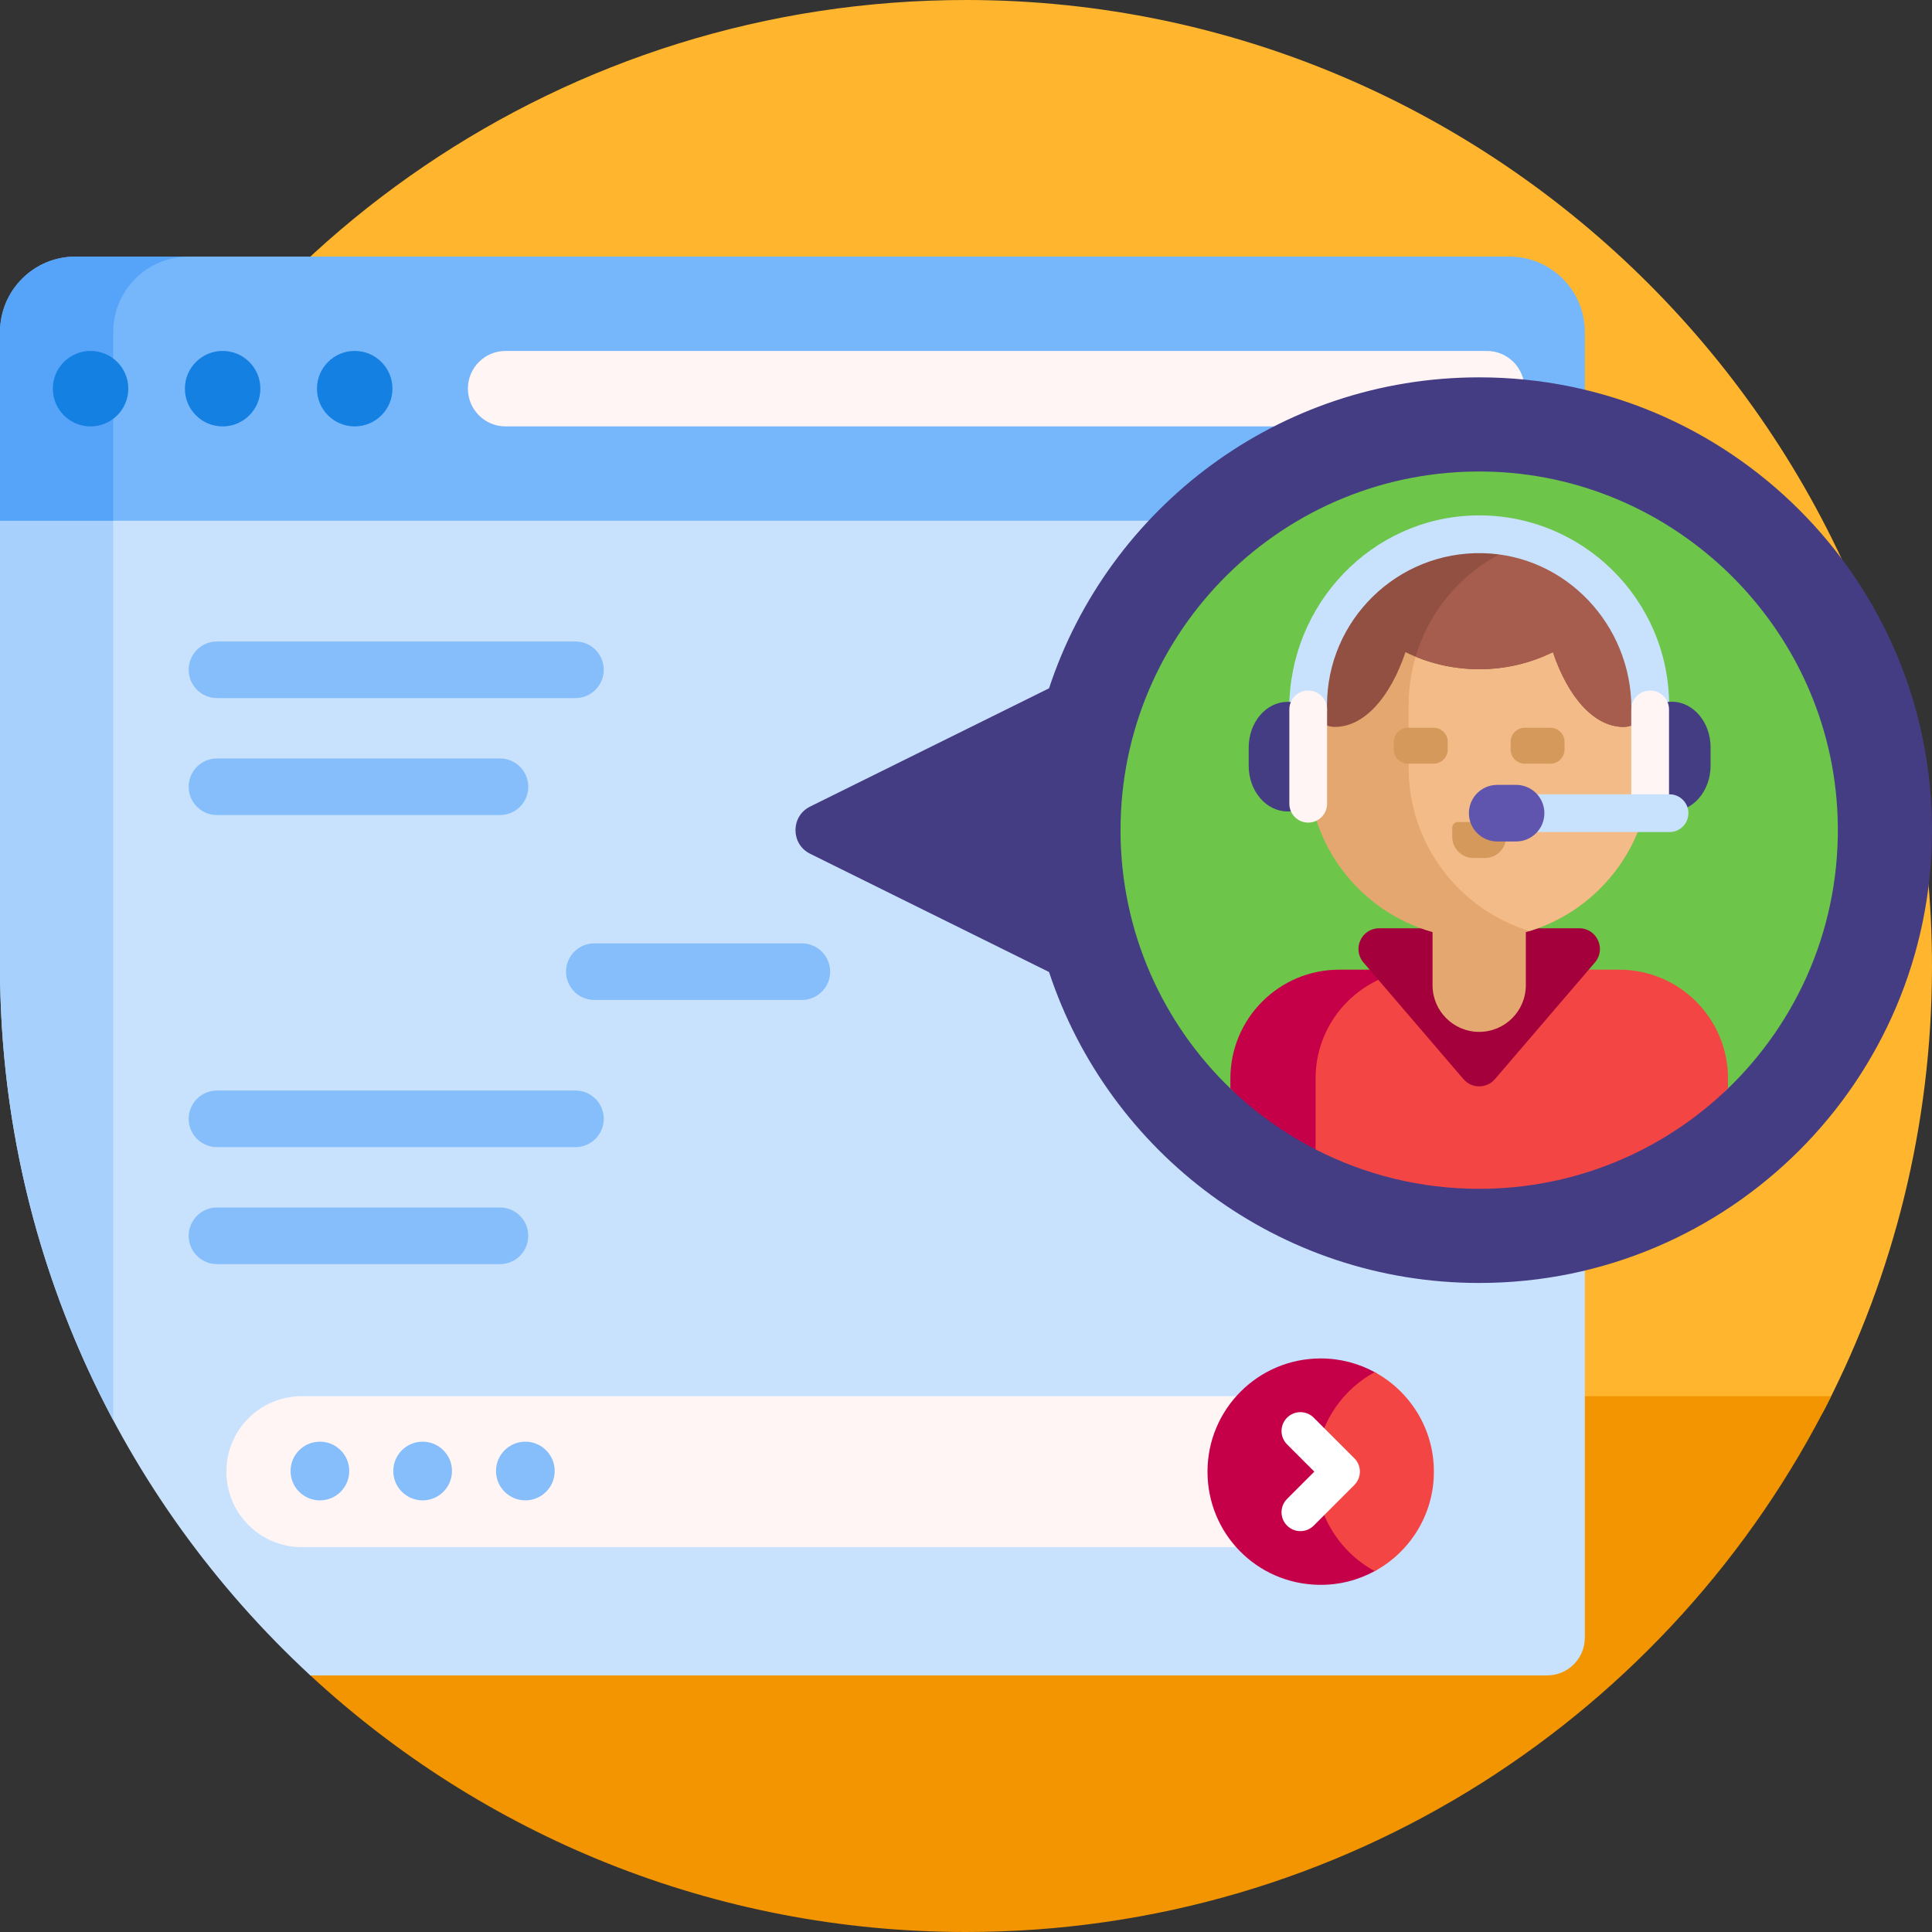
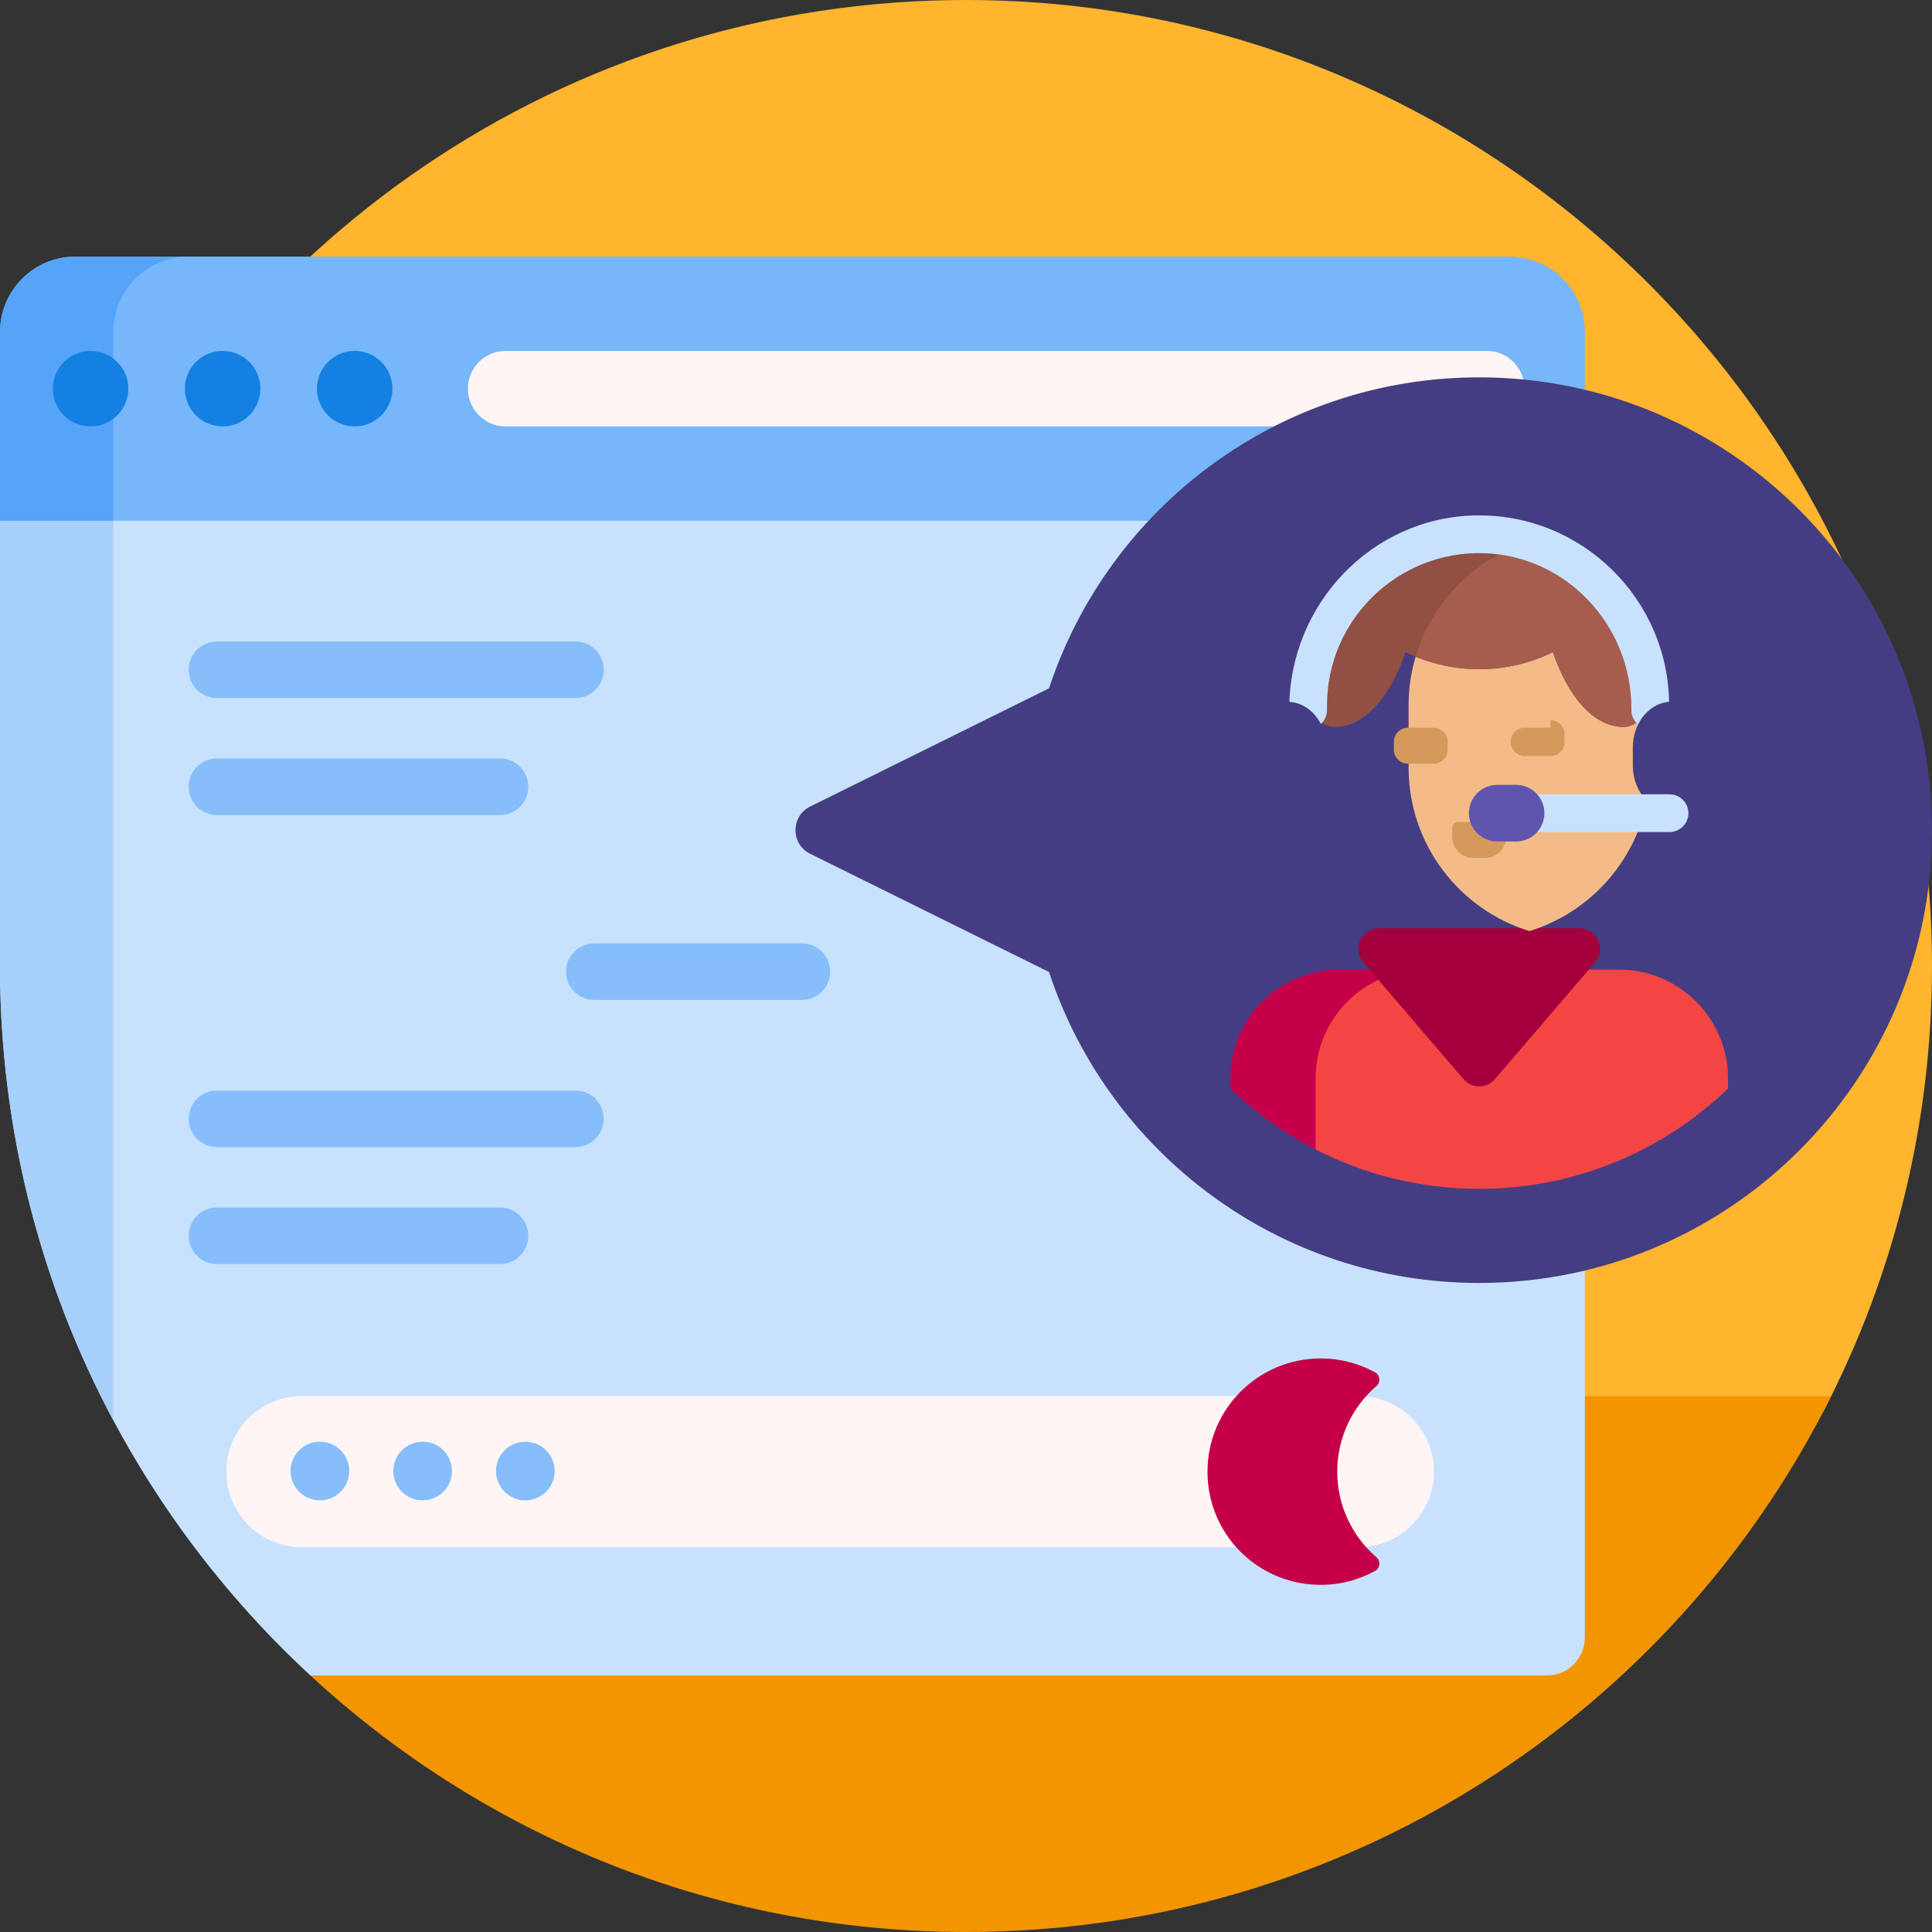
<svg xmlns="http://www.w3.org/2000/svg" id="Capa_1" height="512" viewBox="0 0 512 512" width="512">
  <rect x="0" y="0" width="512" height="512" fill="#333333" stroke="none" />
  <g>
    <path d="m19.561 157.681c38.582-92.676 130.065-157.805 236.744-157.681 140.985.165 255.905 115.406 255.695 256.391-.063 41.904-10.194 81.449-28.103 116.343-5.45 10.618-16.415 17.266-28.35 17.266h-359.669c2.708-14.923 4.122-30.296 4.122-46 0-73.429-30.915-139.637-80.439-186.319z" fill="#ffb52d" />
    <path d="m485.279 370c-41.933 84.173-128.853 142-229.279 142-67.144 0-128.25-25.849-173.91-68.139-.998-.924-1.303-2.372-.792-3.631 8.95-22.047 14.916-45.625 17.398-70.23z" fill="#f29500" />
    <path d="m420 124.213v309.787c0 5.523-4.477 10-10 10h-327.76c-50.574-46.766-82.24-113.685-82.24-188 0-13.837 0-45.098 0-48v-108c0-5.523 4.477-10 10-10h375.787c18.895 0 34.213 15.318 34.213 34.213z" fill="#c8e2fd" />
    <path d="m40 128c-5.523 0-10 4.477-10 10v238.357c-19.147-35.878-30-76.85-30-120.357 0-3.349 0-118 0-118 0-5.523 4.477-10 10-10z" fill="#a7d0fc" />
    <path d="m420 88v50h-420v-50c0-11.046 8.954-20 20-20h380c11.046 0 20 8.954 20 20z" fill="#76b6fa" />
    <path d="m50 68c-11.046 0-20 8.954-20 20v50h-30v-50c0-11.046 8.954-20 20-20z" fill="#55a4f9" />
    <path d="m124 103.02v-.039c0-5.512 4.468-9.98 9.98-9.98h260.04c5.512 0 9.98 4.468 9.98 9.98v.039c0 5.512-4.468 9.98-9.98 9.98h-260.04c-5.512 0-9.98-4.468-9.98-9.98z" fill="#fff5f5" />
    <path d="m60 390.039v-.078c0-11.024 8.937-19.961 19.961-19.961h280.078c11.024 0 19.961 8.937 19.961 19.961v.078c0 11.024-8.937 19.961-19.961 19.961h-280.078c-11.024 0-19.961-8.937-19.961-19.961z" fill="#fff5f5" />
    <path d="m364.393 416.32c-4.421 2.425-9.518 3.772-14.939 3.675-16.423-.293-29.455-13.571-29.455-29.997.002-16.567 13.433-29.998 30.001-29.998 5.216 0 10.119 1.336 14.391 3.679 1.345.738 1.56 2.61.398 3.613-6.371 5.5-10.406 13.631-10.406 22.708 0 9.082 4.04 17.217 10.417 22.717 1.16 1.001.937 2.866-.407 3.603z" fill="#c50048" />
-     <path d="m380 390c0 11.383-6.34 21.285-15.681 26.369-9.341-5.083-15.681-14.986-15.681-26.369s6.34-21.285 15.681-26.369c9.341 5.084 15.681 14.986 15.681 26.369z" fill="#f44545" />
-     <path d="m358.918 393.535-10.764 10.765c-.977.977-2.257 1.465-3.536 1.465s-2.559-.488-3.535-1.464c-1.953-1.953-1.953-5.119-.001-7.071l7.229-7.229-7.229-7.229c-1.952-1.952-1.952-5.118.001-7.071 1.951-1.951 5.118-1.952 7.071.001l10.764 10.765c1.952 1.95 1.952 5.116 0 7.068z" fill="#fff" />
    <path d="m69 103c0 5.523-4.477 10-10 10s-10-4.477-10-10 4.477-10 10-10 10 4.477 10 10zm-45-10c-5.523 0-10 4.477-10 10s4.477 10 10 10 10-4.477 10-10-4.477-10-10-10zm70 0c-5.523 0-10 4.477-10 10s4.477 10 10 10 10-4.477 10-10-4.477-10-10-10z" fill="#1380e2" />
    <path d="m512 220c0 66.274-53.726 120-120 120-53.144 0-98.219-34.547-113.994-82.408l-63.315-31.339c-5.176-2.562-5.176-9.944 0-12.506l63.315-31.339c15.775-47.861 60.85-82.408 113.994-82.408 66.274 0 120 53.726 120 120z" fill="#453d83" />
-     <path d="m296.95 220c0-53.025 43.42-95.909 96.645-95.036 50.241.824 91.582 41.31 93.391 91.524 1.025 28.46-10.468 54.255-29.405 72.312-2.306 2.199-5.871 2.291-8.416.372-15.909-11.994-35.707-19.106-57.166-19.106-21.456 0-41.252 7.11-57.16 19.102-2.636 1.987-6.322 1.651-8.702-.637-17.99-17.294-29.187-41.605-29.187-68.531z" fill="#6dc54a" />
    <path d="m358.128 299.181c0 4.714-4.982 7.718-9.183 5.58-8.43-4.291-16.135-9.802-22.881-16.3v-2.641c0-15.932 12.915-28.847 28.847-28.847h32.064c-15.932 0-28.847 12.915-28.847 28.847z" fill="#c50048" />
    <path d="m457.936 285.819v2.641c-17.091 16.464-40.331 26.589-65.936 26.589-15.621 0-30.361-3.768-43.362-10.445v-18.785c0-15.932 12.915-28.847 28.847-28.847h51.604c15.932.001 28.847 12.916 28.847 28.847z" fill="#f44545" />
    <path d="m422.667 255.065-26.498 30.915c-2.191 2.557-6.147 2.557-8.338 0l-26.498-30.915c-3.053-3.562-.522-9.064 4.169-9.064h52.997c4.691-.001 7.221 5.502 4.168 9.064z" fill="#a3003c" />
    <path d="m50 177.5c0-4.142 3.358-7.5 7.5-7.5h95c4.142 0 7.5 3.358 7.5 7.5 0 4.142-3.358 7.5-7.5 7.5h-95c-4.142 0-7.5-3.358-7.5-7.5zm7.5 38.5h75c4.142 0 7.5-3.358 7.5-7.5s-3.358-7.5-7.5-7.5h-75c-4.142 0-7.5 3.358-7.5 7.5s3.358 7.5 7.5 7.5zm95 73h-95c-4.142 0-7.5 3.358-7.5 7.5 0 4.142 3.358 7.5 7.5 7.5h95c4.142 0 7.5-3.358 7.5-7.5 0-4.142-3.358-7.5-7.5-7.5zm-12.5 38.5c0-4.142-3.358-7.5-7.5-7.5h-75c-4.142 0-7.5 3.358-7.5 7.5s3.358 7.5 7.5 7.5h75c4.142 0 7.5-3.358 7.5-7.5zm72.5-77.5h-55c-4.142 0-7.5 3.358-7.5 7.5s3.358 7.5 7.5 7.5h55c4.142 0 7.5-3.358 7.5-7.5s-3.358-7.5-7.5-7.5zm-127.722 132.058c-4.296 0-7.778 3.482-7.778 7.778 0 4.295 3.482 7.778 7.778 7.778 4.295 0 7.778-3.482 7.778-7.778s-3.483-7.778-7.778-7.778zm27.222 0c-4.296 0-7.778 3.482-7.778 7.778 0 4.295 3.482 7.778 7.778 7.778s7.778-3.482 7.778-7.778-3.482-7.778-7.778-7.778zm27.222 0c-4.295 0-7.778 3.482-7.778 7.778 0 4.295 3.482 7.778 7.778 7.778s7.778-3.482 7.778-7.778-3.482-7.778-7.778-7.778z" fill="#86befb" />
-     <path d="m437.331 186.915v16.485c0 20.75-13.941 38.243-32.968 43.624v14.07c0 6.828-5.535 12.363-12.363 12.363s-12.363-5.535-12.363-12.363v-14.07c-19.027-5.381-32.968-22.875-32.968-43.624v-16.484c0-25.036 20.295-45.331 45.331-45.331 25.036-.001 45.331 20.295 45.331 45.33z" fill="#e3a76f" />
    <path d="m437.331 186.915v16.485c0 20.404-13.481 37.658-32.021 43.345-18.54-5.687-32.021-22.941-32.021-43.345v-16.484c0-20.403 13.48-37.658 32.021-43.345 18.54 5.686 32.021 22.94 32.021 43.344z" fill="#f2bb88" />
    <path d="m436.339 184.578v1.793c0 3.368-2.659 6.25-6.027 6.268-.021 0-.042 0-.063 0-7.811 0-14.69-7.871-18.715-19.813-5.893 2.896-12.523 4.524-19.533 4.524s-13.64-1.627-19.533-4.524c-4.024 11.942-10.904 19.813-18.715 19.813-.021 0-.042 0-.063 0-3.368-.018-6.027-2.9-6.027-6.268v-1.793c0-24.487 19.851-44.338 44.339-44.338 24.486 0 44.337 19.851 44.337 44.338z" fill="#915041" />
    <path d="m436.339 184.578v1.793c0 3.368-2.659 6.25-6.027 6.268-.021 0-.042 0-.063 0-7.811 0-14.69-7.871-18.715-19.813-5.893 2.896-12.523 4.524-19.533 4.524-5.967 0-11.658-1.179-16.854-3.316 4.3-14.534 15.69-26.024 30.164-30.463 1.396.428 3.441.769 5.87 1.021 14.883 7.152 25.158 22.369 25.158 39.986z" fill="#a65d4e" />
-     <path d="m383.667 196.607v2.025c0 2.071-1.679 3.749-3.75 3.749h-6.786c-2.071 0-3.75-1.679-3.75-3.749v-2.025c0-2.071 1.679-3.75 3.75-3.75h6.786c2.071 0 3.75 1.679 3.75 3.75zm27.203-3.75h-6.786c-2.071 0-3.75 1.679-3.75 3.75v2.025c0 2.071 1.679 3.749 3.75 3.749h6.786c2.071 0 3.75-1.679 3.75-3.749v-2.025c-.001-2.071-1.68-3.75-3.75-3.75zm-13.227 25h-11.286c-.828 0-1.5.671-1.5 1.5v2.399c0 3.106 2.518 5.625 5.624 5.625h3.037c3.106 0 5.624-2.518 5.624-5.625v-2.399c.001-.829-.671-1.5-1.499-1.5z" fill="#d6995c" />
+     <path d="m383.667 196.607v2.025c0 2.071-1.679 3.749-3.75 3.749h-6.786c-2.071 0-3.75-1.679-3.75-3.749v-2.025c0-2.071 1.679-3.75 3.75-3.75h6.786c2.071 0 3.75 1.679 3.75 3.75zm27.203-3.75h-6.786c-2.071 0-3.75 1.679-3.75 3.75c0 2.071 1.679 3.749 3.75 3.749h6.786c2.071 0 3.75-1.679 3.75-3.749v-2.025c-.001-2.071-1.68-3.75-3.75-3.75zm-13.227 25h-11.286c-.828 0-1.5.671-1.5 1.5v2.399c0 3.106 2.518 5.625 5.624 5.625h3.037c3.106 0 5.624-2.518 5.624-5.625v-2.399c.001-.829-.671-1.5-1.499-1.5z" fill="#d6995c" />
    <path d="m442.331 186.916v1.255c0 2.761-2.239 5-5 5s-5-2.238-5-5v-.499c0-22.023-17.341-40.555-39.358-41.076-22.681-.537-41.304 17.758-41.304 40.32v1.255c0 2.761-2.239 5-5 5s-5-2.238-5-5v-.411c0-27.561 21.804-50.644 49.359-51.166 28.196-.535 51.303 22.245 51.303 50.322z" fill="#c8e2fd" />
    <path d="m341.22 215.041c-5.69 0-10.303-5.417-10.303-12.1v-4.84c0-6.683 4.613-12.1 10.303-12.1 5.69 0 10.303 5.417 10.303 12.1v4.84c-.001 6.682-4.613 12.1-10.303 12.1zm101.8-29.082c5.69 0 10.303 5.417 10.303 12.1v4.84c0 6.683-4.613 12.1-10.303 12.1-5.69 0-10.303-5.417-10.303-12.1v-4.84c.001-6.682 4.614-12.1 10.303-12.1z" fill="#453d83" />
-     <path d="m351.69 188v25c0 2.761-2.239 5-5 5s-5-2.239-5-5v-25c0-2.761 2.239-5 5-5s5 2.239 5 5zm85.616-5c-2.761 0-5 2.239-5 5v25c0 2.761 2.239 5 5 5s5-2.239 5-5v-25c0-2.761-2.238-5-5-5z" fill="#fff5f5" />
    <path d="m447.444 215.5c0 2.761-2.239 5-5 5h-38.889c-2.761 0-5-2.239-5-5s2.239-5 5-5h38.889c2.762 0 5 2.239 5 5z" fill="#c8e2fd" />
    <path d="m409.278 215.5c0 4.142-3.358 7.5-7.5 7.5h-5c-4.142 0-7.5-3.358-7.5-7.5s3.358-7.5 7.5-7.5h5c4.142 0 7.5 3.358 7.5 7.5z" fill="#5f55af" />
  </g>
</svg>